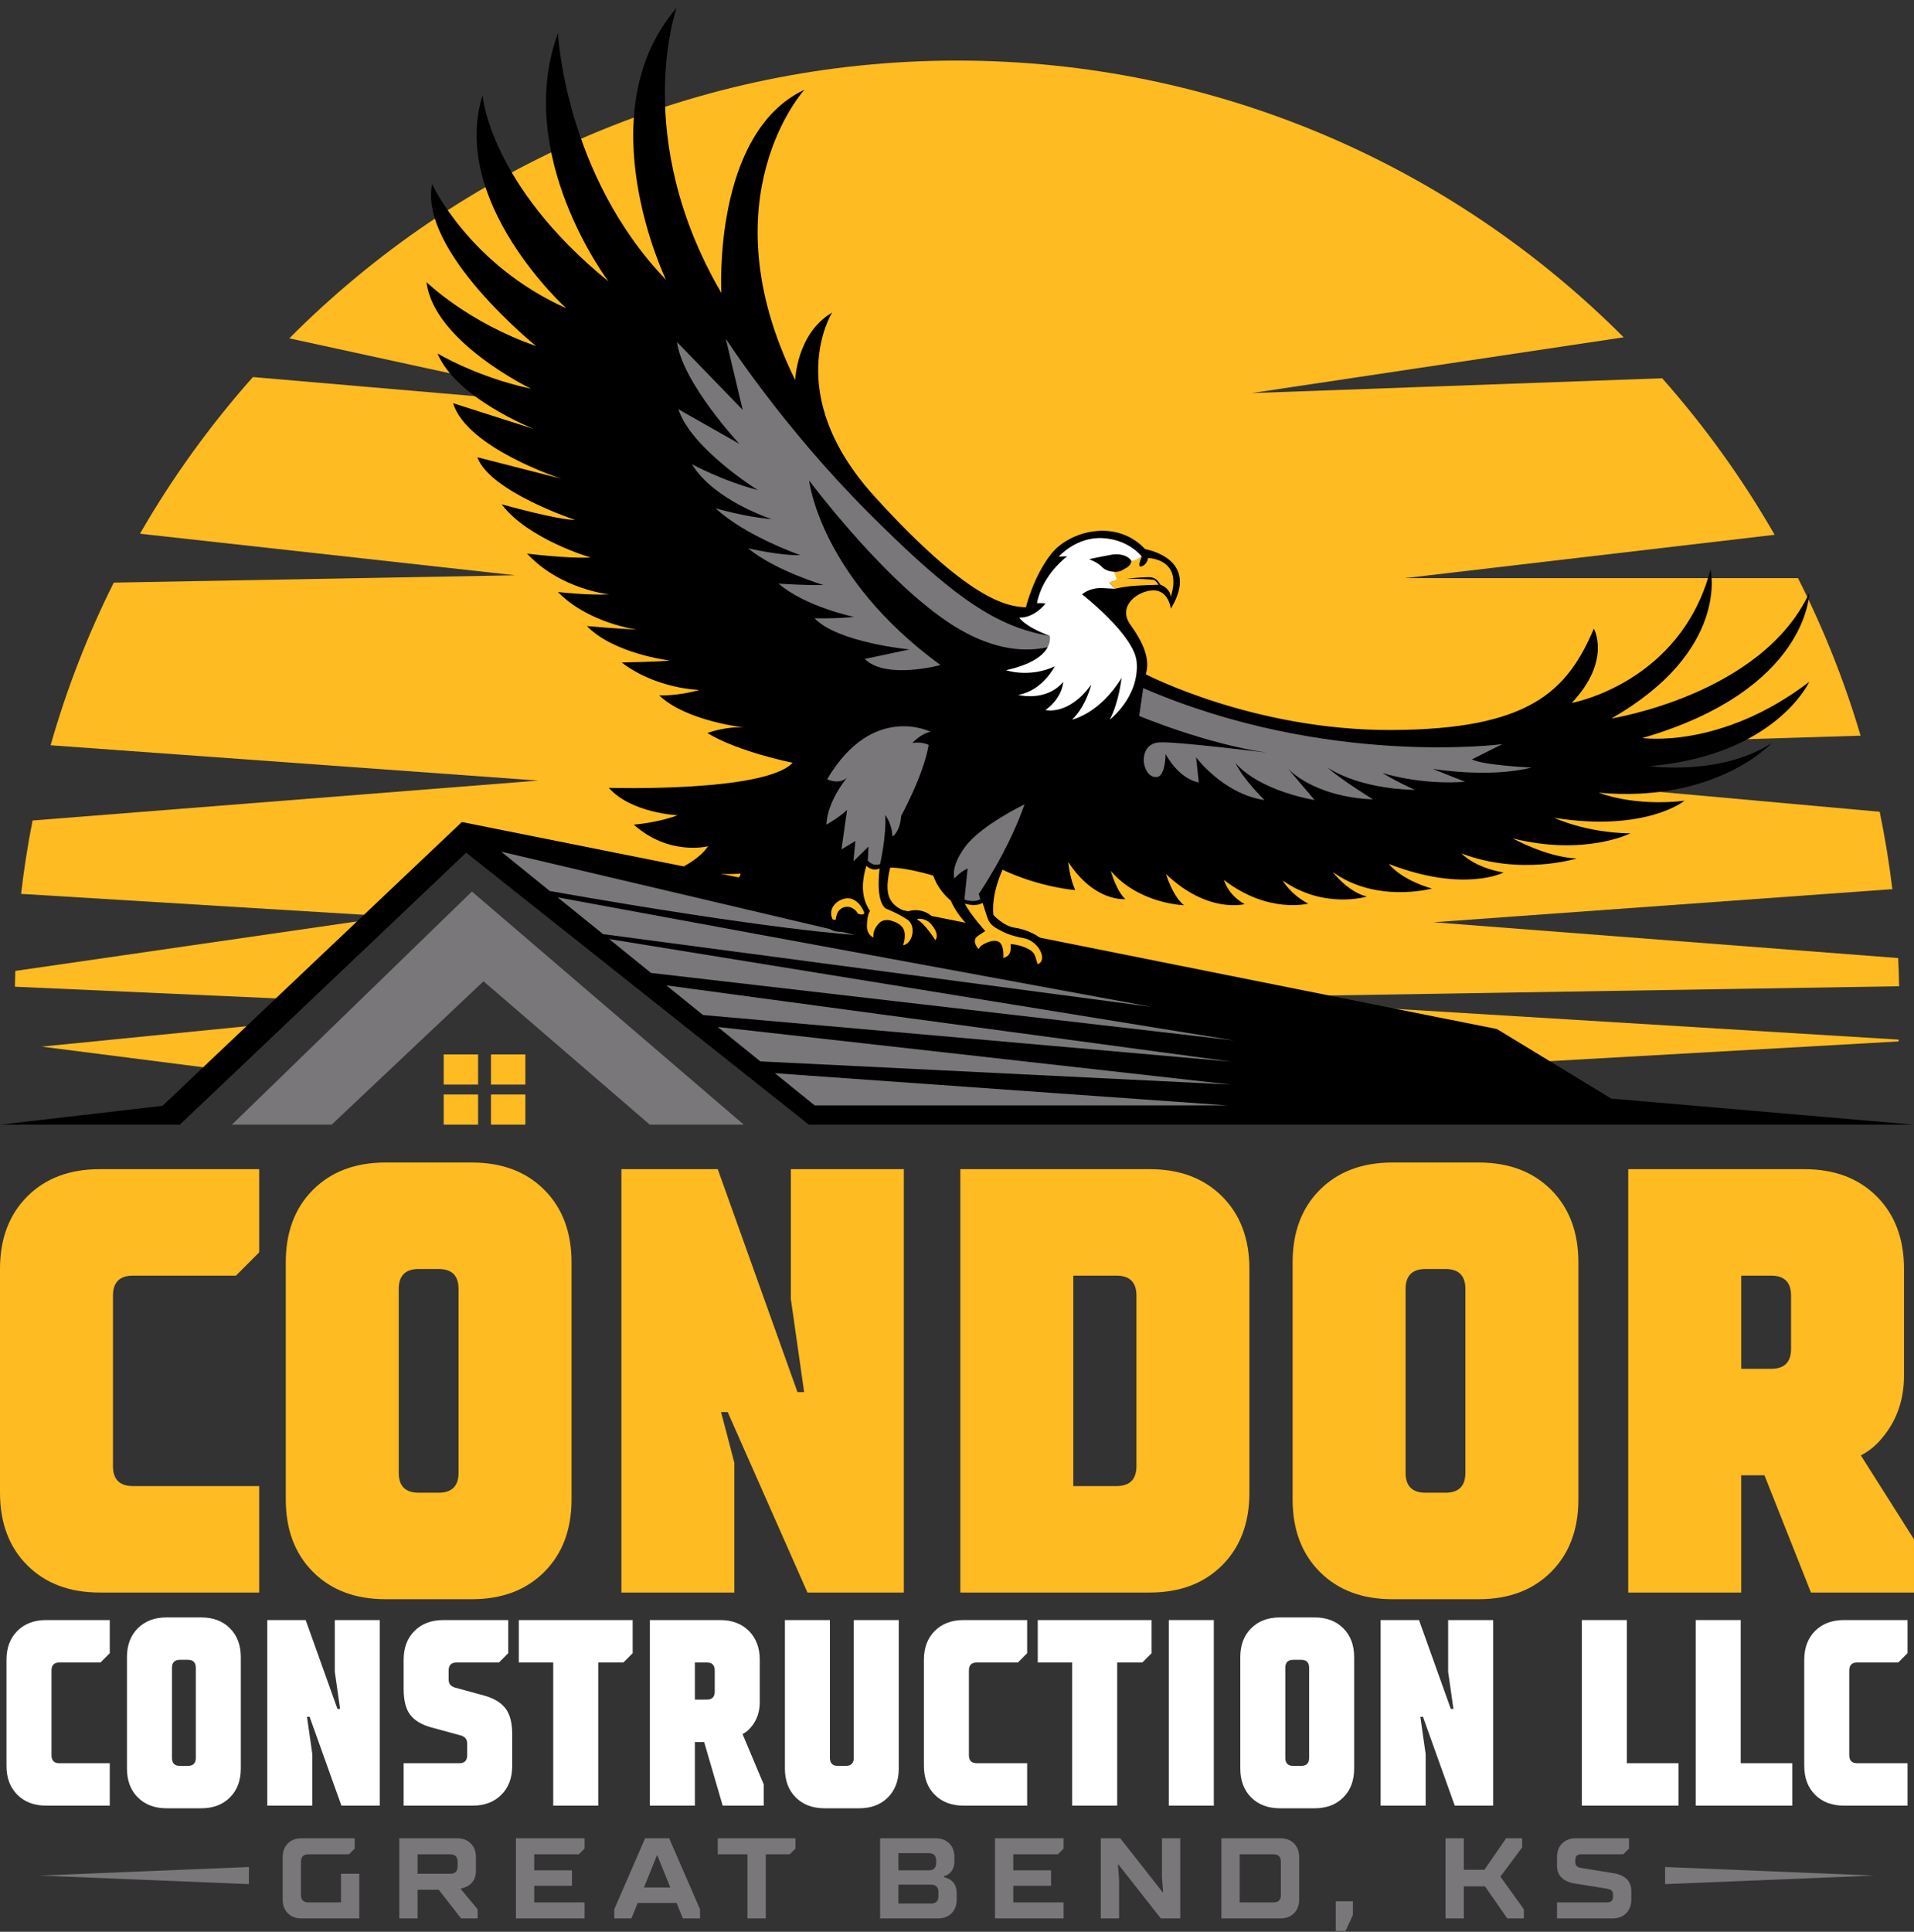
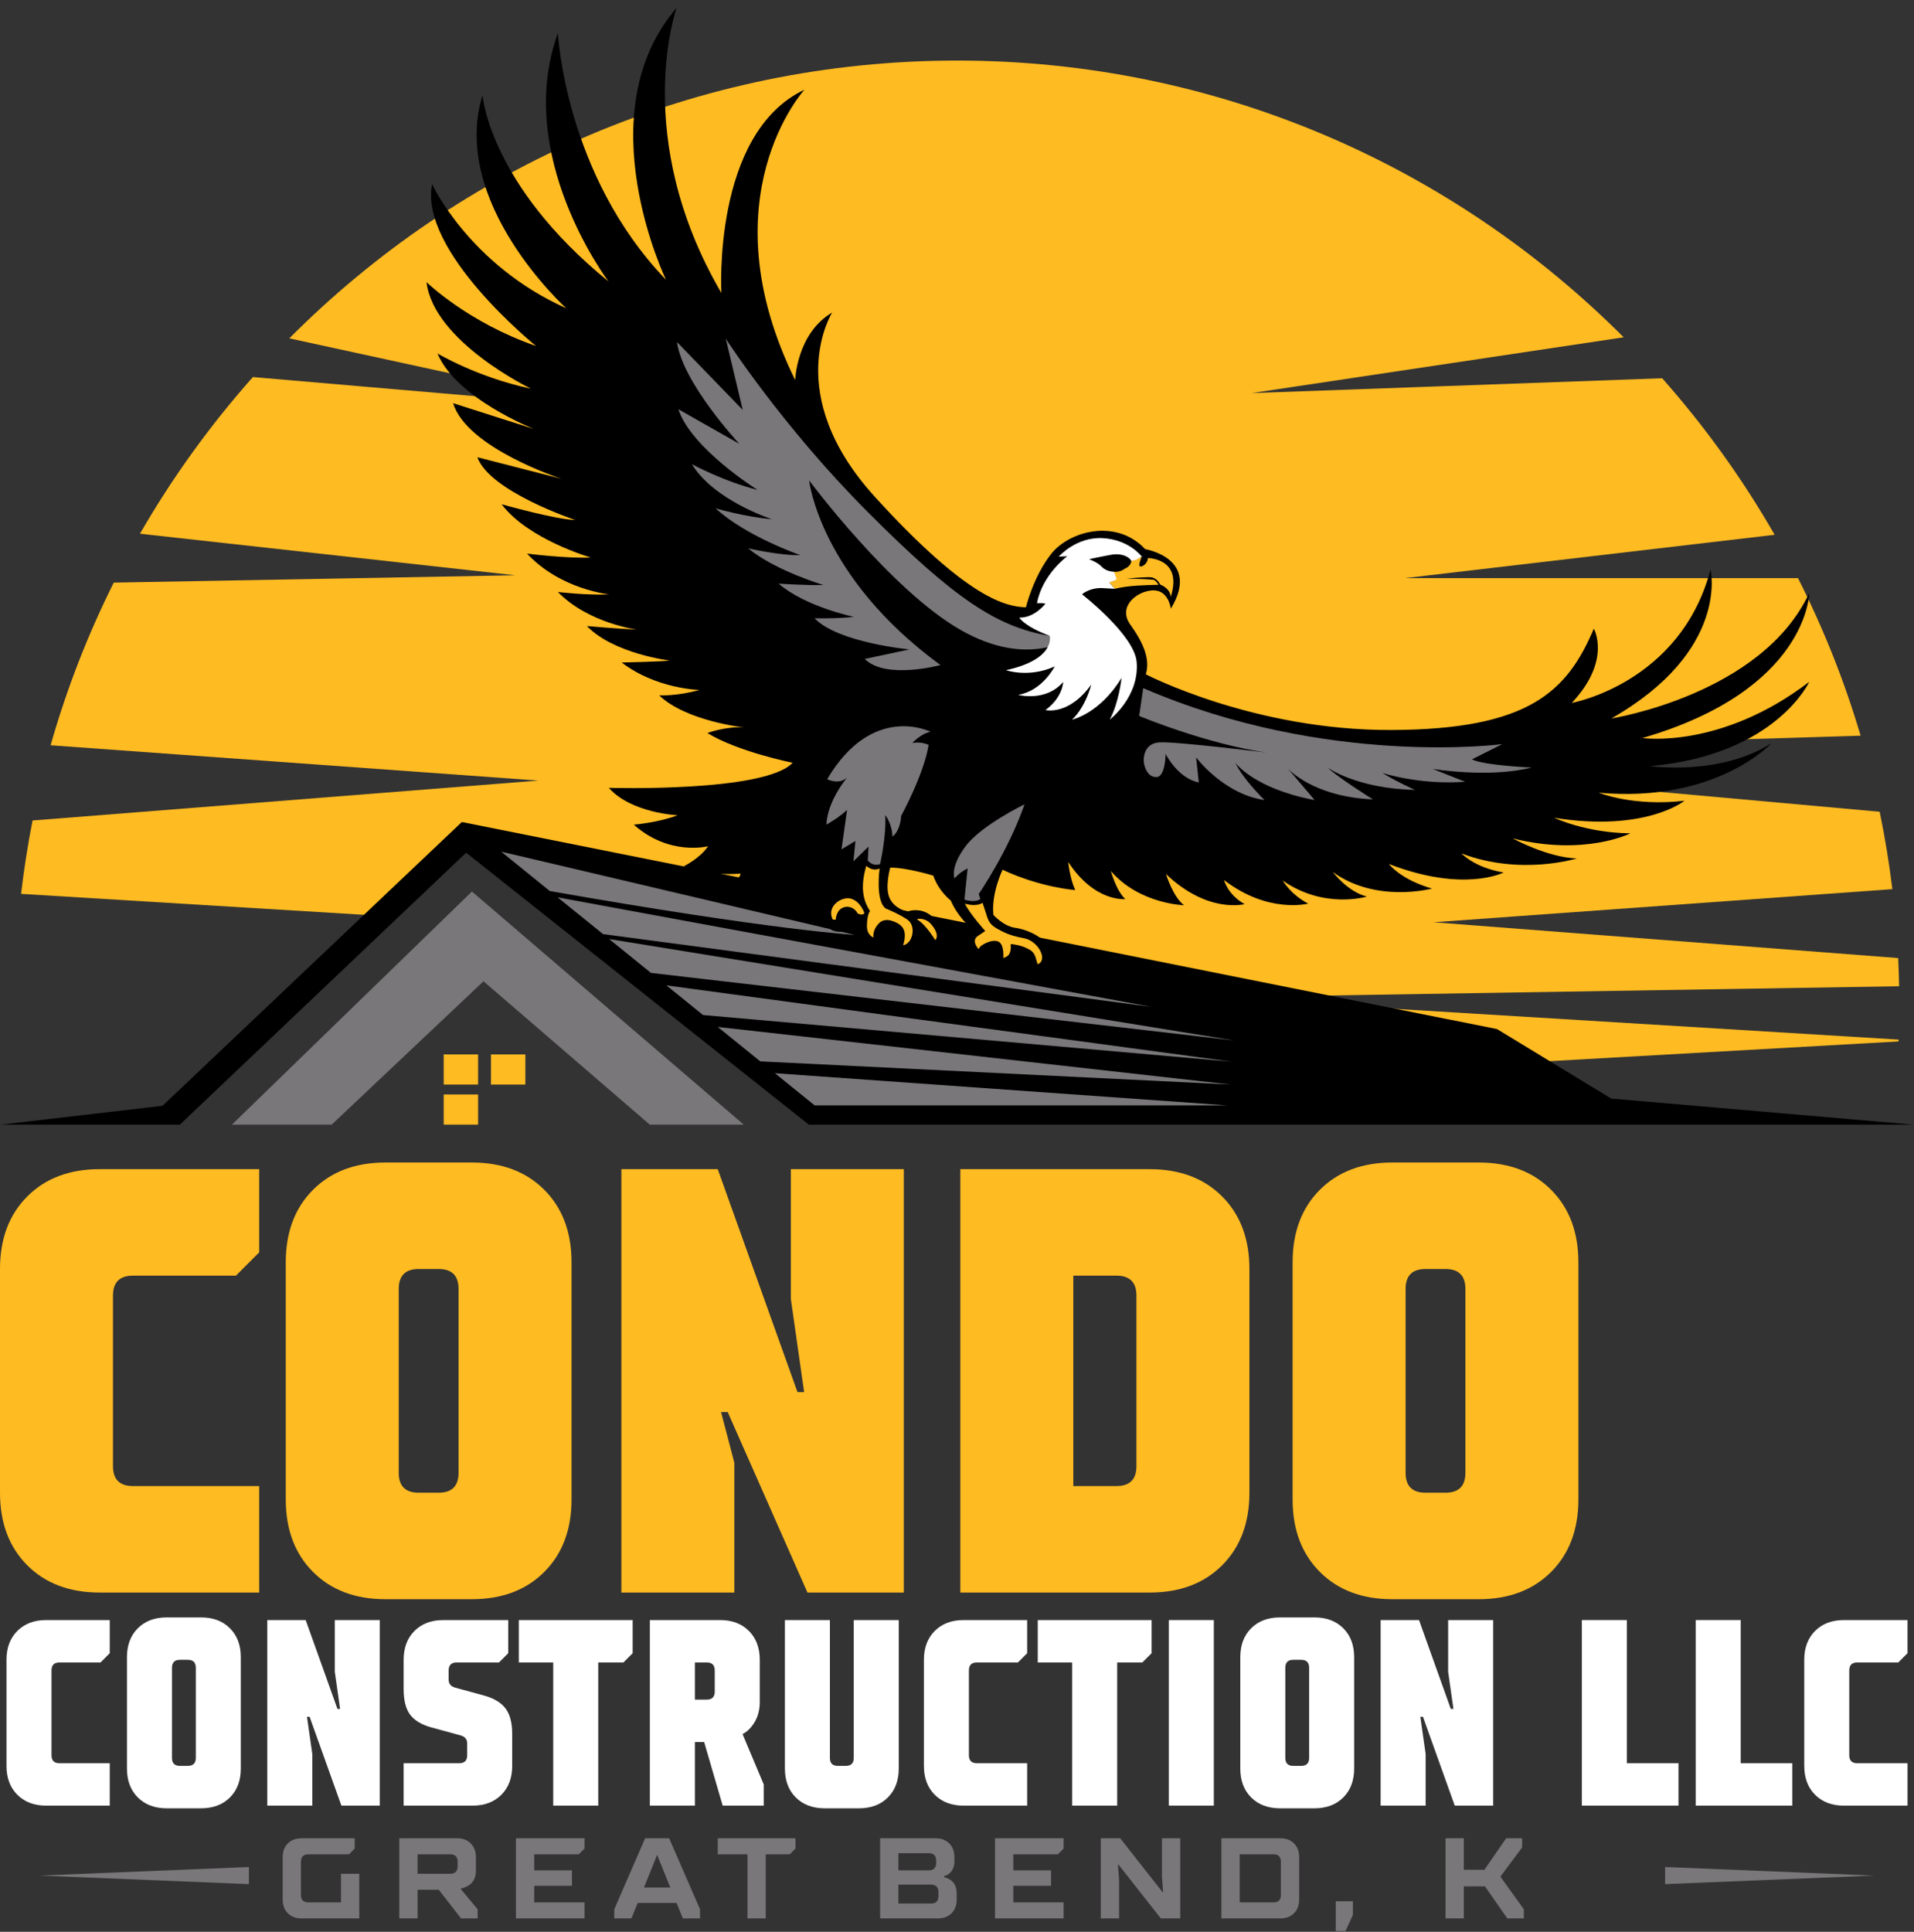
<svg xmlns="http://www.w3.org/2000/svg" width="220" height="222" viewBox="0 0 220 222" fill="none">
  <rect x="0" y="0" width="220" height="222" fill="#333333" stroke="none" />
  <g clip-path="url(#clip0_23_2)">
    <path d="M0.746 202.934V190.746C0.746 189.365 1.161 188.259 1.994 187.426C2.826 186.592 3.931 186.176 5.311 186.176H12.615V189.985L11.55 191.051H6.833C6.224 191.051 5.92 191.356 5.92 191.965V201.715C5.92 202.324 6.224 202.629 6.833 202.629H12.616V207.504H5.312C3.932 207.504 2.826 207.088 1.994 206.255C1.162 205.422 0.746 204.315 0.746 202.934Z" fill="white" />
    <path d="M14.593 203.239V190.442C14.593 189.061 15.008 187.954 15.841 187.121C16.673 186.288 17.778 185.872 19.158 185.872H23.114C24.494 185.872 25.6 186.288 26.432 187.121C27.263 187.954 27.679 189.061 27.679 190.442V203.239C27.679 204.62 27.263 205.727 26.432 206.559C25.6 207.392 24.494 207.808 23.114 207.808H19.158C17.778 207.808 16.673 207.392 15.841 206.559C15.008 205.727 14.593 204.62 14.593 203.239ZM20.68 202.934H21.593C22.201 202.934 22.506 202.629 22.506 202.02V191.661C22.506 191.051 22.202 190.746 21.593 190.746H20.68C20.071 190.746 19.767 191.051 19.767 191.661V202.02C19.767 202.629 20.071 202.934 20.68 202.934Z" fill="white" />
    <path d="M30.723 207.504V186.176H35.135L38.787 196.384H39.091L38.483 192.118V186.177H43.656V207.505H39.243L35.591 197.298H35.287L35.896 201.563V207.504H30.723Z" fill="white" />
    <path d="M46.395 207.504V202.629H52.786C53.395 202.629 53.699 202.325 53.699 201.716V200.344C53.699 199.877 53.445 199.573 52.939 199.43L49.591 198.517C48.475 198.212 47.663 197.73 47.156 197.069C46.649 196.409 46.395 195.419 46.395 194.099V190.747C46.395 189.366 46.811 188.259 47.643 187.426C48.475 186.593 49.58 186.177 50.961 186.177H58.417V189.985L57.352 191.052H52.483C51.874 191.052 51.569 191.357 51.569 191.966V193.033C51.569 193.5 51.823 193.805 52.33 193.946L55.678 194.86C56.773 195.165 57.58 195.652 58.097 196.323C58.614 196.993 58.873 197.978 58.873 199.278V202.935C58.873 204.316 58.457 205.423 57.626 206.255C56.794 207.089 55.688 207.504 54.308 207.504H46.395Z" fill="white" />
    <path d="M63.59 207.504V191.051H59.633V186.176H72.72V189.985L71.655 191.051H68.764V207.504H63.59Z" fill="white" />
    <path d="M74.698 207.504V186.176H82.763C84.142 186.176 85.248 186.593 86.08 187.426C86.912 188.259 87.328 189.365 87.328 190.746V195.621C87.328 196.739 86.993 197.694 86.324 198.486C86.039 198.831 85.715 199.095 85.35 199.278L87.784 205.067V207.504H83.068L80.937 200.192H79.872V207.504H74.698ZM79.872 195.317H81.241C81.85 195.317 82.154 195.012 82.154 194.403V191.965C82.154 191.356 81.85 191.051 81.241 191.051H79.872V195.317Z" fill="white" />
    <path d="M90.219 203.239V186.176H95.392V202.02C95.392 202.629 95.696 202.934 96.305 202.934H97.218C97.827 202.934 98.132 202.629 98.132 202.02V186.176H103.305V203.239C103.305 204.62 102.889 205.727 102.057 206.559C101.226 207.392 100.12 207.808 98.74 207.808H94.784C93.404 207.808 92.299 207.392 91.466 206.559C90.634 205.727 90.219 204.62 90.219 203.239Z" fill="white" />
    <path d="M106.196 202.934V190.746C106.196 189.365 106.611 188.259 107.443 187.426C108.276 186.592 109.38 186.176 110.76 186.176H118.064V189.985L116.999 191.051H112.282C111.673 191.051 111.369 191.356 111.369 191.965V201.715C111.369 202.324 111.673 202.629 112.282 202.629H118.064V207.504H110.76C109.38 207.504 108.275 207.088 107.443 206.255C106.611 205.422 106.196 204.315 106.196 202.934Z" fill="white" />
    <path d="M123.238 207.504V191.051H119.282V186.176H132.368V189.985L131.304 191.051H128.412V207.504H123.238Z" fill="white" />
    <path d="M134.347 207.504V186.176H139.52V207.504H134.347Z" fill="white" />
    <path d="M142.564 203.239V190.442C142.564 189.061 142.979 187.954 143.811 187.121C144.644 186.288 145.748 185.872 147.129 185.872H151.085C152.464 185.872 153.57 186.288 154.402 187.121C155.234 187.954 155.65 189.061 155.65 190.442V203.239C155.65 204.62 155.234 205.727 154.402 206.559C153.57 207.392 152.464 207.808 151.085 207.808H147.129C145.749 207.808 144.643 207.392 143.811 206.559C142.979 205.727 142.564 204.62 142.564 203.239ZM148.65 202.934H149.563C150.171 202.934 150.475 202.629 150.475 202.02V191.661C150.475 191.051 150.171 190.746 149.563 190.746H148.65C148.041 190.746 147.737 191.051 147.737 191.661V202.02C147.737 202.629 148.041 202.934 148.65 202.934Z" fill="white" />
    <path d="M158.693 207.504V186.176H163.105L166.757 196.384H167.062L166.453 192.118V186.177H171.627V207.505H167.214L163.562 197.298H163.258L163.867 201.563V207.504H158.693H158.693Z" fill="white" />
    <path d="M181.822 207.504V186.176H186.995V202.629H192.93V207.504H181.822Z" fill="white" />
    <path d="M194.908 207.504V186.176H200.081V202.629H206.015V207.504H194.908Z" fill="white" />
    <path d="M207.385 202.934V190.746C207.385 189.365 207.801 188.259 208.633 187.426C209.465 186.592 210.57 186.176 211.95 186.176H219.254V189.985L218.189 191.051H213.472C212.864 191.051 212.559 191.356 212.559 191.965V201.715C212.559 202.324 212.864 202.629 213.472 202.629H219.255V207.504H211.951C210.571 207.504 209.465 207.088 208.633 206.255C207.801 205.422 207.386 204.315 207.386 202.934H207.385Z" fill="white" />
    <path d="M32.492 218.293V213.425C32.492 212.767 32.689 212.241 33.083 211.846C33.477 211.452 34.003 211.254 34.66 211.254H40.771V212.438L40.114 213.096H35.448C34.879 213.096 34.594 213.381 34.594 213.951V217.767C34.594 218.337 34.879 218.622 35.448 218.622H39.194V215.333H41.297V220.464H34.66C34.003 220.464 33.477 220.267 33.083 219.871C32.689 219.477 32.492 218.951 32.492 218.293V218.293Z" fill="#797779" />
    <path d="M45.897 220.464V211.253H52.534C53.191 211.253 53.717 211.45 54.111 211.846C54.505 212.24 54.703 212.766 54.703 213.424V215.004C54.703 215.784 54.405 216.355 53.809 216.714C53.555 216.864 53.262 216.973 52.929 217.043L54.901 219.411V220.464H52.995L50.432 217.174H48.001V220.464H45.897ZM48 215.333H51.745C52.315 215.333 52.599 215.048 52.599 214.477V213.951C52.599 213.381 52.315 213.096 51.745 213.096H48V215.333V215.333Z" fill="#797779" />
    <path d="M59.303 220.464V211.253H67.188V212.437L66.531 213.095H61.405V214.937H65.742V216.714H61.405V218.622H67.188V220.464L59.303 220.464Z" fill="#797779" />
    <path d="M70.605 220.464V219.411L74.153 211.254H76.914L80.462 219.411V220.464H78.49L77.768 218.687H73.299L72.576 220.464H70.605ZM74.022 216.911H77.045L75.533 213.161L74.022 216.911Z" fill="#797779" />
    <path d="M85.916 220.464V213.095H82.499V211.253H91.436V212.437L90.779 213.095H88.019V220.464H85.916Z" fill="#797779" />
    <path d="M101.161 220.464V211.253H107.536C108.193 211.253 108.718 211.45 109.113 211.846C109.507 212.24 109.704 212.766 109.704 213.424V213.885C109.704 214.508 109.507 214.982 109.113 215.306C108.946 215.446 108.749 215.543 108.521 215.595V215.727C108.767 215.78 109.008 215.881 109.244 216.03C109.726 216.372 109.967 216.885 109.967 217.569V218.293C109.967 218.951 109.77 219.478 109.375 219.872C108.981 220.267 108.455 220.464 107.798 220.464H101.161L101.161 220.464ZM103.265 214.937H106.748C107.317 214.937 107.602 214.653 107.602 214.082V213.819C107.602 213.248 107.317 212.964 106.748 212.964H103.265V214.937ZM103.265 218.753H107.01C107.58 218.753 107.864 218.469 107.864 217.898V217.438C107.864 216.867 107.58 216.582 107.01 216.582H103.265V218.753Z" fill="#797779" />
    <path d="M114.37 220.464V211.253H122.255V212.437L121.598 213.095H116.473V214.937H120.81V216.714H116.473V218.622H122.255V220.464L114.37 220.464Z" fill="#797779" />
    <path d="M126.527 220.464V211.253H128.761L133.624 217.438H133.69L133.558 215.661V211.253H135.662V220.464H133.427L128.565 214.279H128.499L128.631 216.056V220.464H126.527Z" fill="#797779" />
    <path d="M140.392 220.464V211.253H147.16C147.817 211.253 148.343 211.45 148.738 211.846C149.132 212.24 149.329 212.766 149.329 213.424V218.293C149.329 218.951 149.132 219.477 148.738 219.871C148.343 220.266 147.817 220.464 147.16 220.464H140.392ZM142.495 218.622H146.372C146.941 218.622 147.226 218.337 147.226 217.767V213.951C147.226 213.381 146.942 213.095 146.372 213.095H142.495V218.622Z" fill="#797779" />
    <path d="M153.535 221.911V218.49H155.507V220.069L154.652 221.911H153.535Z" fill="#797779" />
    <path d="M166.152 220.464V211.253H168.255V214.871H170.621L173.118 211.253H174.958V212.306L172.461 215.661L175.155 219.411V220.463H173.249L170.686 216.779H168.255V220.463H166.152V220.464Z" fill="#797779" />
-     <path d="M178.966 220.464V218.622H184.683C184.946 218.622 185.131 218.567 185.241 218.457C185.351 218.348 185.405 218.161 185.405 217.898V217.767C185.405 217.539 185.351 217.372 185.241 217.266C185.131 217.161 184.945 217.087 184.683 217.043L181.003 216.451C180.345 216.345 179.842 216.119 179.491 215.773C179.141 215.427 178.966 214.973 178.966 214.411V213.424C178.966 212.766 179.163 212.24 179.557 211.846C179.952 211.451 180.478 211.253 181.135 211.253H187.246V212.437L186.589 213.095H181.791C181.528 213.095 181.342 213.15 181.233 213.26C181.124 213.369 181.069 213.556 181.069 213.819V213.951C181.069 214.179 181.123 214.345 181.233 214.451C181.343 214.556 181.529 214.631 181.791 214.675L185.471 215.267C186.129 215.373 186.632 215.598 186.983 215.945C187.333 216.291 187.508 216.745 187.508 217.306V218.293C187.508 218.951 187.311 219.478 186.917 219.872C186.522 220.267 185.997 220.464 185.34 220.464L178.966 220.464Z" fill="#797779" />
    <path d="M0 171.543V145.832C0 142.365 1.043 139.587 3.132 137.496C5.219 135.406 7.994 134.36 11.458 134.36H29.791V143.92L27.118 146.597H15.278C13.75 146.597 12.986 147.361 12.986 148.891V168.483C12.986 170.013 13.75 170.778 15.278 170.778H29.791V183.014H11.458C7.994 183.014 5.219 181.97 3.132 179.879C1.043 177.789 0 175.01 0 171.543Z" fill="#FFBB22" />
    <path d="M32.847 172.308V145.068C32.847 141.601 33.89 138.822 35.979 136.732C38.066 134.642 40.842 133.596 44.305 133.596H54.236C57.698 133.596 60.474 134.642 62.562 136.732C64.65 138.823 65.694 141.601 65.694 145.068V172.308C65.694 175.776 64.65 178.553 62.562 180.643C60.475 182.734 57.698 183.779 54.236 183.779H44.305C40.842 183.779 38.066 182.735 35.979 180.643C33.89 178.553 32.847 175.775 32.847 172.308ZM48.125 171.543H50.416C51.944 171.543 52.708 170.778 52.708 169.248V148.127C52.708 146.597 51.944 145.832 50.416 145.832H48.125C46.597 145.832 45.833 146.597 45.833 148.127V169.248C45.833 170.778 46.597 171.543 48.125 171.543Z" fill="#FFBB22" />
    <path d="M71.424 183.015V134.361H82.5L91.666 159.981H92.43L90.902 149.274V134.361H103.888V183.015H92.812L83.646 162.276H82.882L84.409 168.101V183.015H71.424Z" fill="#FFBB22" />
    <path d="M110.382 183.015V134.361H132.152C135.615 134.361 138.39 135.406 140.478 137.496C142.566 139.588 143.61 142.366 143.61 145.833V171.544C143.61 175.012 142.566 177.789 140.478 179.879C138.391 181.969 135.615 183.015 132.152 183.015H110.382ZM123.368 170.778H128.333C129.861 170.778 130.625 170.013 130.625 168.483V148.891C130.625 147.361 129.861 146.597 128.333 146.597H123.368V170.778Z" fill="#FFBB22" />
    <path d="M148.576 172.308V145.068C148.576 141.601 149.619 138.822 151.708 136.732C153.795 134.642 156.57 133.596 160.034 133.596H169.965C173.427 133.596 176.202 134.642 178.291 136.732C180.379 138.823 181.423 141.601 181.423 145.068V172.308C181.423 175.776 180.379 178.553 178.291 180.643C176.204 182.734 173.427 183.779 169.965 183.779H160.034C156.57 183.779 153.795 182.735 151.708 180.643C149.619 178.553 148.576 175.775 148.576 172.308ZM163.854 171.543H166.146C167.673 171.543 168.437 170.778 168.437 169.248V148.127C168.437 146.597 167.673 145.832 166.146 145.832H163.854C162.326 145.832 161.562 146.597 161.562 148.127V169.248C161.562 170.778 162.326 171.543 163.854 171.543Z" fill="#FFBB22" />
-     <path d="M187.152 183.015V134.361H207.396C210.858 134.361 213.633 135.406 215.722 137.496C217.809 139.588 218.853 142.366 218.853 145.833V158.069C218.853 160.874 218.013 163.27 216.333 165.258C215.619 166.126 214.804 166.788 213.888 167.247L219.999 176.897V183.015H208.159L202.812 169.542H200.138V183.015H187.152L187.152 183.015ZM200.139 157.304H203.576C205.105 157.304 205.868 156.539 205.868 155.01V148.892C205.868 147.362 205.105 146.597 203.576 146.597H200.139V157.304Z" fill="#FFBB22" />
    <path d="M28.61 216.523V214.554L4.579 215.539L28.61 216.523Z" fill="#797779" />
    <path d="M191.39 214.554V216.523L215.421 215.539L191.39 214.554Z" fill="#797779" />
-     <path d="M43.656 105.509L1.758 111.577C1.737 112.181 1.722 112.786 1.71 113.392L33.695 114.823L43.656 105.509Z" fill="#FFBB22" />
    <path d="M218.29 113.34C218.27 112.256 218.234 111.176 218.183 110.1L164.766 105.986L217.512 102.18C217.147 99.176 216.661 96.21 216.056 93.287L143.192 86.712L213.863 84.544C212.001 78.252 209.583 72.2 206.668 66.442H161.447L203.98 61.457C200.284 55.016 195.946 48.991 191.054 43.469L143.855 45.175L186.628 38.763C167.025 19.116 139.931 6.961 110.001 6.961C80.07 6.961 52.867 19.166 33.254 38.883L69.84 46.837L29.071 43.331C24.159 48.856 19.803 54.886 16.091 61.335L59.219 66.11L13.074 66.955C10.106 72.895 7.666 79.147 5.818 85.646L61.874 89.703L3.742 94.29C3.196 97.064 2.754 99.877 2.423 102.723L43.922 105.258L53.797 96.025L158.276 123.068L218.227 119.681C218.23 119.611 218.233 119.54 218.235 119.47L138.877 114.625L218.29 113.339V113.34Z" fill="#FFBB22" />
-     <path d="M30.609 117.708L4.786 120.276L25.089 122.871L30.609 117.708Z" fill="#FFBB22" />
    <path d="M185.198 126.246L172.069 118.26L53.082 94.468L18.682 127.078L0.07 129.241H20.676L53.581 97.99L92.966 129.241H219.93L185.198 126.246Z" fill="black" />
    <path d="M26.659 129.241H38.126L55.575 112.769L74.686 129.241H85.488L54.245 102.454L26.659 129.241Z" fill="#797779" />
    <path d="M54.954 121.173H51V124.638H54.954V121.173Z" fill="#FFBB22" />
    <path d="M60.387 121.173H56.434V124.638H60.387V121.173Z" fill="#FFBB22" />
    <path d="M54.954 125.777H51V129.241H54.954V125.777Z" fill="#FFBB22" />
-     <path d="M60.387 125.777H56.434V129.241H60.387V125.777Z" fill="#FFBB22" />
    <path d="M63.2 102.399C88.874 106.916 98.243 107.438 98.243 107.438L57.603 97.87L63.2 102.4L63.2 102.399Z" fill="#797779" />
    <path d="M69.32 107.351L132.442 115.725L64.093 103.122L69.32 107.351Z" fill="#797779" />
    <path d="M70.015 107.914L74.826 111.807L141.882 119.574L70.015 107.914Z" fill="#797779" />
    <path d="M87.388 121.972L141.476 124.638L82.499 118.016L87.388 121.972Z" fill="#797779" />
    <path d="M80.807 116.646L141.611 122.014L76.596 113.239L80.807 116.646Z" fill="#797779" />
    <path d="M93.639 127.03H141.07L89.067 123.331L93.639 127.03Z" fill="#797779" />
    <path d="M95.647 35.924C95.647 35.924 89.757 45.223 100.555 57.091C111.352 68.96 115.732 69.715 117.921 69.791C117.921 69.791 118.775 66.231 120.843 63.635C122.91 61.04 128.271 59.531 131.634 63.109C131.634 63.109 138.081 64.161 134.578 69.95C134.578 69.95 134.332 67.81 132.545 67.844C130.758 67.879 128.411 69.669 129.917 71.773C131.424 73.877 132.23 75.737 131.704 77.491C131.704 77.491 144.095 83.95 159.931 83.892C175.768 83.834 180.145 79.453 183.197 72.245C183.197 72.245 185.271 75.878 180.663 80.778C180.663 80.778 193.16 78.53 196.615 65.442C196.615 65.442 198.861 74.782 185.212 82.566C185.212 82.566 202.49 79.856 207.96 68.151C207.96 68.151 207.845 79.279 188.783 84.814C188.783 84.814 197.767 86.14 207.96 78.357C207.96 78.357 204.102 86.775 189.647 88.043C189.647 88.043 197.767 89.196 203.641 85.391C203.641 85.391 197.306 92.31 183.772 91.099C183.772 91.099 187.689 92.714 193.62 92.022C193.62 92.022 189.186 95.654 178.647 93.982C178.647 93.982 182.275 95.712 187.4 95.769C187.4 95.769 182.159 98.421 173.867 96.346C173.867 96.346 177.84 98.536 181.238 98.652C181.238 98.652 174.788 100.67 167.992 98.076C167.992 98.076 169.432 99.69 172.83 100.267C172.83 100.267 168.281 102.631 159.642 99.286C159.642 99.286 160.966 101.073 164.595 102.112C164.595 102.112 158.202 103.841 153.192 100.209C153.192 100.209 154.862 102.457 157.108 103.034C157.108 103.034 152.213 104.533 147.433 101.189C147.433 101.189 148.354 102.804 150.37 103.841C150.37 103.841 145.763 105.052 140.695 101.131C140.695 101.131 141.098 102.804 143.057 103.899C143.057 103.899 138.853 105.052 134.015 100.439C134.015 100.439 134.821 103.06 136.088 104.027C136.088 104.027 130.963 103.899 127.68 100.094C127.68 100.094 128.313 102.4 129.35 103.323C129.35 103.323 125.838 103.726 122.785 99.056C122.785 99.056 122.958 100.901 123.591 102.285C123.591 102.285 119.67 102.02 115.236 99.951C115.236 99.951 113.921 102.66 114.184 105.142C114.184 105.142 115.341 106.445 116.689 106.623C116.689 106.623 118.432 106.829 119.784 107.958C121.137 109.087 120.775 111.18 119.484 111.395C118.194 111.61 117.979 110.405 117.979 110.405C117.979 110.405 117.758 109.778 117.083 110.422C116.409 111.067 115.273 111.528 114.722 110.883C114.17 110.238 114.292 109.317 114.292 109.317C114.292 109.317 113.311 108.979 112.544 109.869L112.054 110.33C112.054 110.33 110.336 109.562 110.551 108.303C110.765 107.044 111.501 106.553 111.501 106.553C111.501 106.553 110.064 105.325 109.28 103.482C109.28 103.482 107.913 102.469 107.269 100.626C107.269 100.626 104.294 99.705 102.331 99.705C102.331 99.705 101.687 101.916 102.239 103.175C102.791 104.434 104.263 104.771 104.263 104.771C104.263 104.771 106.472 103.82 108.005 106.368C108.578 107.321 108.618 108.18 108.465 108.487C108.312 108.794 107.208 109.101 107.208 109.101C107.208 109.101 106.778 107.872 106.103 107.565C106.103 107.565 105.49 110.145 102.147 109.439C102.147 109.439 102.975 108.026 102.3 107.75C101.626 107.473 100.674 108.394 100.245 109.039C100.245 109.039 98.681 108.302 98.896 107.105C98.896 107.105 98.558 105.969 97.546 105.999C96.534 106.03 96.687 107.074 96.687 107.074C96.687 107.074 94.724 107.289 94.632 105.139C94.632 105.139 94.523 104.447 94.793 103.592C94.793 103.592 88.274 105.033 83.868 101.792C83.868 101.792 85.081 100.981 85.127 100.396C85.127 100.396 80.81 100.756 78.607 99.541C78.607 99.541 80.406 98.686 81.395 97.246C81.395 97.246 76.944 98.416 72.852 94.77C72.852 94.77 75.64 94.545 77.888 93.689C77.888 93.689 72.582 93.464 69.975 90.538C69.975 90.538 87.914 91.078 91.106 87.658C91.106 87.658 84.812 86.397 81.305 84.237C81.305 84.237 83.508 83.426 85.576 83.607C85.576 83.607 78.877 82.887 75.775 79.916C75.775 79.916 77.888 80.006 80.406 79.286C80.406 79.286 75.461 79.196 71.459 76.135C71.459 76.135 76 76.045 76.989 75.91C76.989 75.91 70.56 75.144 67.458 71.948C67.458 71.948 71.054 72.264 73.213 72.354C73.213 72.354 67.638 71.634 64.131 68.032C64.131 68.032 67.593 68.438 70.02 68.302C70.02 68.302 64.445 67.762 60.579 63.621C60.579 63.621 65.255 64.206 67.907 64.071C67.907 64.071 60.713 62 57.656 57.949C57.656 57.949 64.04 59.749 66.109 59.749C66.109 59.749 56.308 56.508 54.869 52.547L64.536 55.023C64.536 55.023 53.655 51.512 52.081 46.335L61.388 49.306C61.388 49.306 52.441 45.795 50.283 40.619C50.283 40.619 54.869 43.364 61.029 44.67C61.029 44.67 49.834 39.268 49.025 32.426C49.025 32.426 53.79 37.063 61.613 39.764C61.613 39.764 48.122 28.885 49.665 21.162C49.665 21.162 53.925 30.429 65.092 35.431C65.092 35.431 51.648 23.295 55.468 10.938C55.468 10.938 56.202 21.162 69.941 32.342C69.941 32.342 58.982 17.897 64.133 3.791C64.133 3.791 64.89 20.02 76.555 32.154C76.555 32.154 67.314 13.043 77.767 0.909C77.767 0.909 72.465 15.773 82.918 33.67C82.918 33.67 81.857 15.317 92.462 10.312C92.462 10.312 81.1 22.749 91.401 43.68C91.401 43.68 91.559 38.325 95.646 35.921L95.647 35.924Z" fill="black" />
    <path d="M110.855 103.376C110.855 103.376 111.953 103.789 112.685 103.33L112.502 102.735C112.502 102.735 115.887 97.836 117.762 92.432C117.762 92.432 112.822 94.813 110.993 97.24C109.164 99.668 109.712 100.95 109.712 100.95C109.712 100.95 110.307 100.217 111.222 99.805L110.855 103.376Z" fill="#797779" />
    <path d="M101.16 99.301C101.16 99.301 101.891 96.141 101.754 93.668C101.754 93.668 102.532 94.63 102.578 96.141C102.578 96.141 103.447 95.638 103.584 93.76C103.584 93.76 106.191 88.998 106.74 85.61C106.74 85.61 106.008 85.197 104.865 85.381C104.865 85.381 105.871 84.282 106.968 84.099C106.968 84.099 100.291 80.71 95.076 89.548C95.076 89.548 96.403 90.235 97.364 89.365C97.364 89.365 95.122 91.975 94.986 94.768C94.986 94.768 96.403 93.99 97.364 93.074L96.723 97.607L98.324 96.645L98.095 98.981L99.833 97.287L99.742 98.889C99.742 98.889 100.291 99.621 101.16 99.301Z" fill="#797779" />
    <path d="M108.1 76.427C108.1 76.427 101.807 78.143 99.392 75.725L104.532 74.633C104.532 74.633 96.276 73.853 93.627 71.046C93.627 71.046 96.041 71.124 98.145 70.89C98.145 70.89 92.537 69.72 89.499 67.069C89.499 67.069 93.004 67.303 94.64 67.225C94.64 67.225 89.109 65.587 85.993 63.014C85.993 63.014 89.732 63.871 91.991 63.794C91.991 63.794 85.682 61.61 82.254 58.413C82.254 58.413 85.682 59.426 88.72 59.661C88.72 59.661 82.099 57.555 79.528 53.344C79.528 53.344 83.111 55.293 87.084 56.307C87.084 56.307 79.45 51.55 77.97 47.027L84.981 51.004C84.981 51.004 78.438 43.985 77.814 39.306L85.37 47.105L83.423 38.916C83.423 38.916 89.888 48.976 99.78 58.88C109.673 68.784 114.58 72.06 120.656 73.073L123.304 73.152C123.304 73.152 118.397 76.973 110.374 72.371C102.351 67.771 93.004 55.215 93.004 55.215C93.004 55.215 94.219 66.288 108.1 76.427L108.1 76.427Z" fill="#797779" />
    <path d="M131.406 79.079L130.939 82.276C130.939 82.276 138.572 85.473 145.582 86.487C145.582 86.487 134.911 85.161 133.197 85.317C131.483 85.473 131.405 87.111 131.483 87.657C131.561 88.203 131.951 89.373 132.963 89.295C133.976 89.217 133.976 86.643 133.976 86.643C133.976 86.643 135.378 89.451 137.793 89.919L137.481 87.033C137.481 87.033 140.597 91.244 145.348 91.946C145.348 91.946 142.856 89.529 141.999 87.657C141.999 87.657 144.102 90.62 151.112 91.946L147.997 88.281C147.997 88.281 150.801 91.556 157.811 91.868C157.811 91.868 153.917 89.451 152.593 88.203C152.593 88.203 155.864 90.62 162.641 90.776C162.641 90.776 160.227 89.684 158.902 88.827C158.902 88.827 163.108 90.23 168.405 89.841L164.666 88.359C164.666 88.359 171.131 89.451 176.039 88.203C176.039 88.203 170.586 87.969 169.184 87.267L172.689 85.513C172.689 85.513 152.515 88.203 131.406 79.079V79.079Z" fill="#797779" />
    <path d="M127.553 82.7C127.553 82.7 130.982 80.104 130.651 76.073C130.396 72.972 124.371 68.299 124.371 68.299C124.371 68.299 125.135 67.577 126.578 67.577L128.147 67.662L127.522 66.94L128.53 66.6L128.063 65.708C128.063 65.708 127.172 65.708 126.663 65.156C126.154 64.603 125.178 64.263 125.178 64.263C125.178 64.263 126.324 64.008 127.724 63.754C129.124 63.499 130.1 64.179 130.1 64.688L131.246 63.966C131.246 63.966 129.803 62.012 126.748 61.842C123.693 61.672 121.699 63.966 121.699 63.966L122.675 63.924C122.675 63.924 119.799 66.012 119.195 69.319C119.195 69.319 119.789 69.277 120.171 69.361C120.171 69.361 118.94 71.018 117.158 70.976C117.158 70.976 117.664 71.944 120.657 73.074C120.657 73.074 121.401 75.754 115.631 77.018C115.631 77.018 118.261 77.943 121.232 76.584C121.232 76.584 119.832 79.388 117.031 79.855C117.031 79.855 120.213 80.705 122.207 78.368C122.207 78.368 122.165 80.153 120.171 81.597C120.171 81.597 122.844 82.276 125.432 78.665C125.432 78.665 124.838 81.172 123.226 82.701C123.226 82.701 126.408 82.022 128.912 77.901C128.912 77.901 128.615 80.747 127.554 82.701L127.553 82.7Z" fill="white" />
    <path d="M131.944 64.134C131.944 64.522 131.589 65.039 131.137 65.104C130.685 65.168 131.245 63.966 131.245 63.966C130.65 64.391 130.043 64.448 130.043 64.448C129.979 65.127 129.255 65.365 129.255 65.365C129.255 65.365 128.767 65.79 128.062 65.708C128.202 66.181 128.303 66.43 128.352 66.538C128.233 66.65 127.93 66.883 127.489 66.88L128.147 67.662C129.716 67.278 131.442 67.251 133.159 67.206C133.06 67.022 132.913 66.838 132.686 66.656C132.302 66.562 130.636 66.516 129.501 66.495C130.495 66.401 131.859 66.291 132.305 66.343C133.036 66.428 133.352 67.171 133.352 67.171C134.644 67.716 134.558 68.627 134.558 68.627C136.012 64.134 131.943 64.134 131.943 64.134H131.944Z" fill="#FFBB22" />
    <path d="M101.104 99.81C101.104 99.81 100.585 103.543 101.819 104.414C101.819 104.414 103.301 104.996 104.318 105.698C105.334 106.401 104.939 108.435 103.802 108.629C103.802 108.629 104.167 107.679 103.914 106.913C103.733 106.364 103.134 105.983 102.326 105.771C102.326 105.771 101.569 105.569 101.077 106.061C100.721 106.419 100.329 106.946 100.391 107.733C100.391 107.733 99.63 107.484 99.648 106.379C99.67 105 100.004 104.706 100.004 104.706C99.472 103.882 98.71 102.399 99.577 99.497C99.577 99.497 100.226 100.194 101.103 99.811L101.104 99.81Z" fill="#FFBB22" />
    <path d="M99.352 104.923C99.352 104.923 98.965 103.689 97.901 103.301C96.836 102.913 94.925 104.124 95.724 105.674L96.062 105.698C96.062 105.698 96.087 104.657 96.861 104.318C97.635 103.979 98.36 104.487 98.578 104.972C98.578 104.972 99.183 105.286 99.352 104.923Z" fill="#FFBB22" />
    <path d="M105.458 105.698C105.222 105.57 106.327 105.379 107.041 106.224C107.756 107.068 107.808 107.707 107.501 108.04C107.501 108.04 106.377 106.196 105.457 105.699L105.458 105.698Z" fill="#FFBB22" />
    <path d="M110.898 103.845C110.898 103.845 112.125 104.261 112.942 103.759C112.942 103.759 113.223 104.638 113.478 105.406C113.734 106.173 114.117 106.48 115.011 106.94C115.041 106.956 115.074 106.973 115.109 106.991C115.915 107.416 116.793 107.66 117.69 107.819C119.356 108.115 120.501 110.362 119.267 110.807C119.067 110.206 119.017 109.606 118.512 109.25C117.521 108.552 116.163 108.493 116.163 108.493C116.163 108.493 116.257 109.079 116.046 109.561C115.868 109.967 115.317 110.086 115.317 110.086C115.317 110.086 115.47 108.501 114.729 108.194C113.989 107.887 112.788 108.604 112.635 108.834L112.482 109.064C112.482 109.064 111.562 108.117 112.405 107.555L113.248 106.992C113.248 106.992 111.536 105.1 110.898 103.847L110.898 103.845Z" fill="#FFBB22" />
  </g>
  <defs>
    <clipPath id="clip0_23_2">
      <rect width="220" height="221" fill="white" transform="translate(0 0.911)" />
    </clipPath>
  </defs>
</svg>